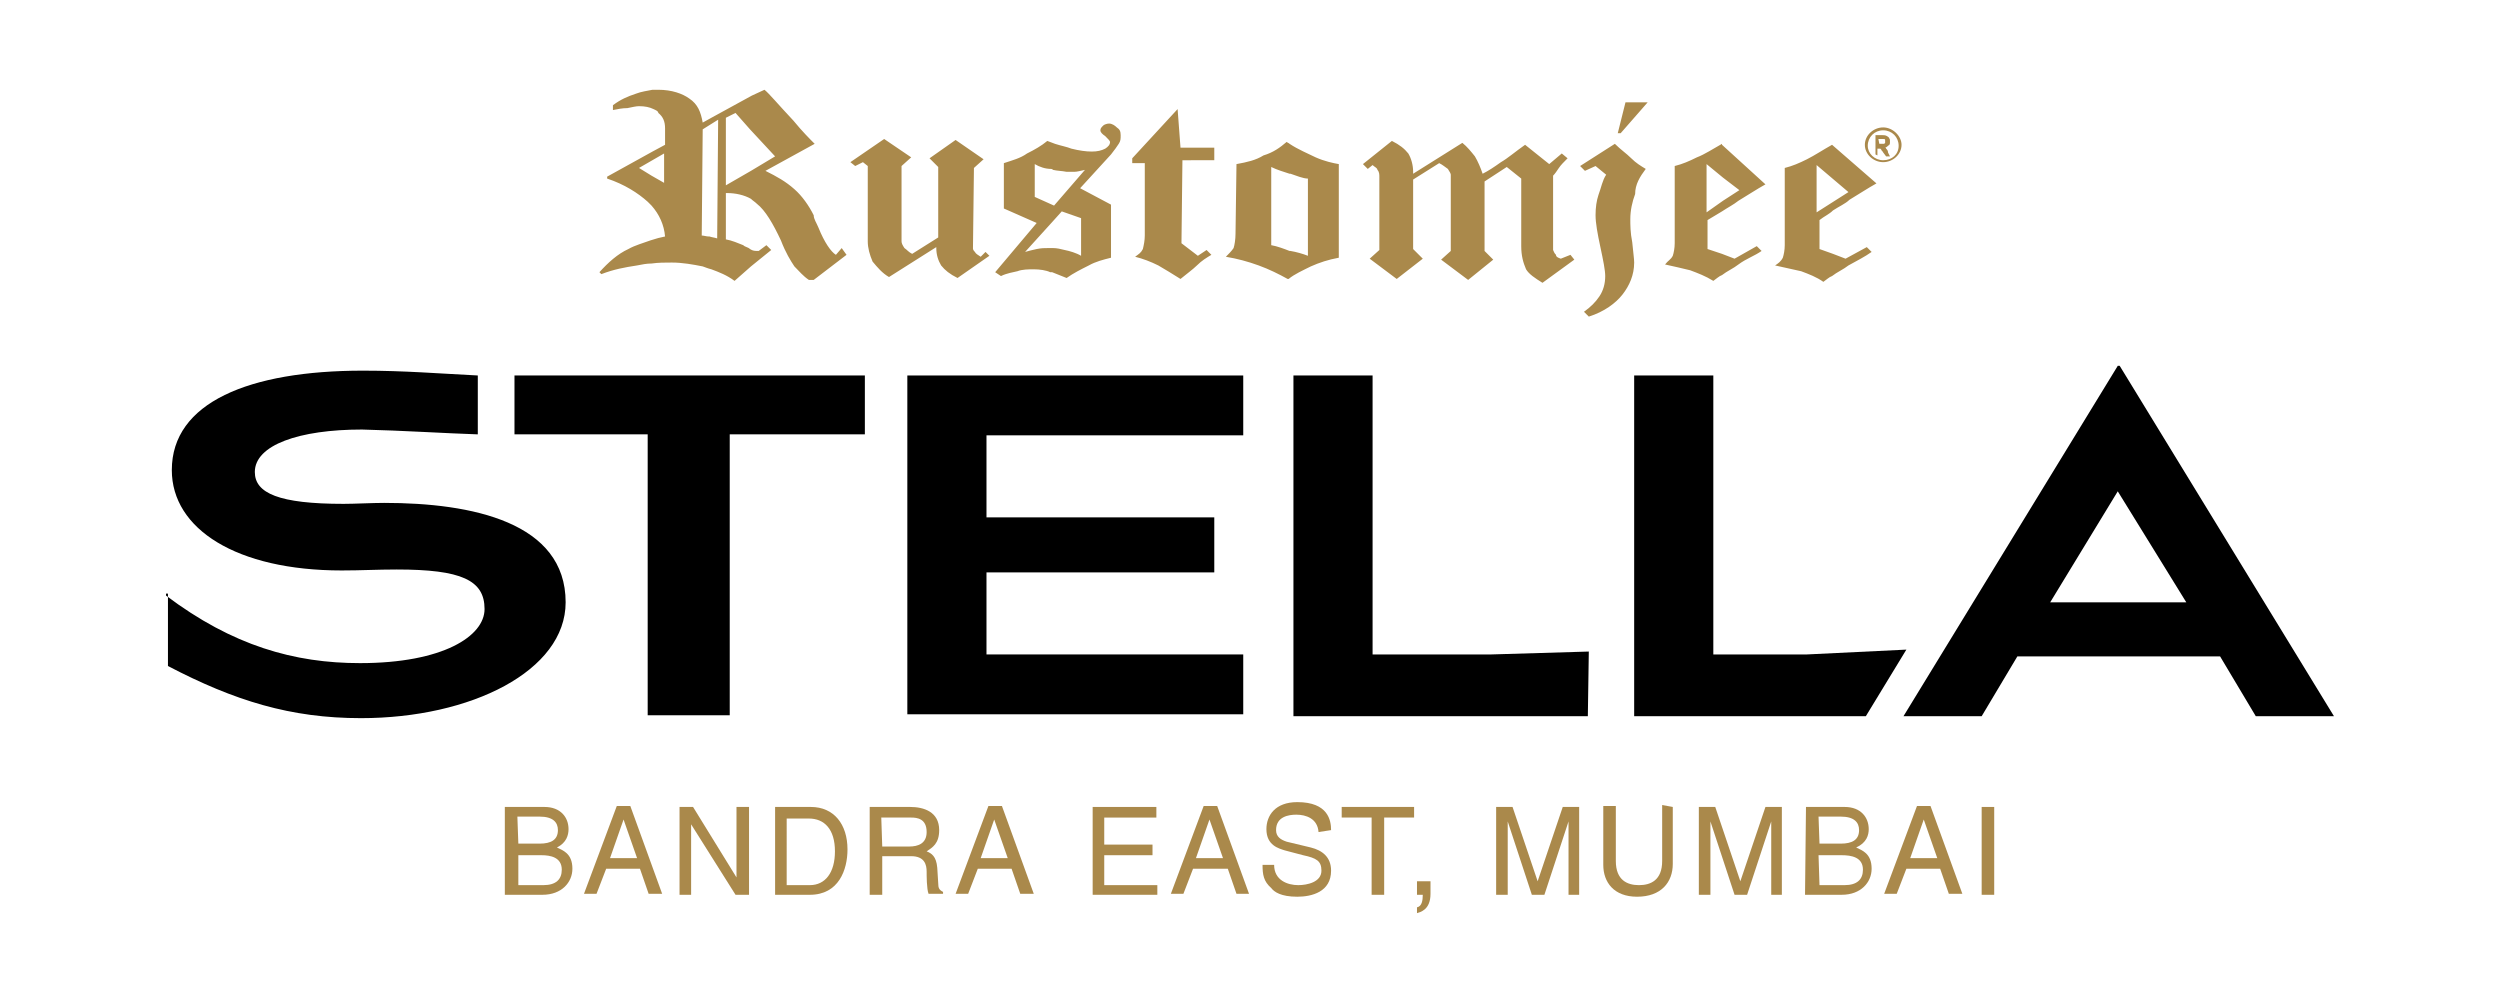
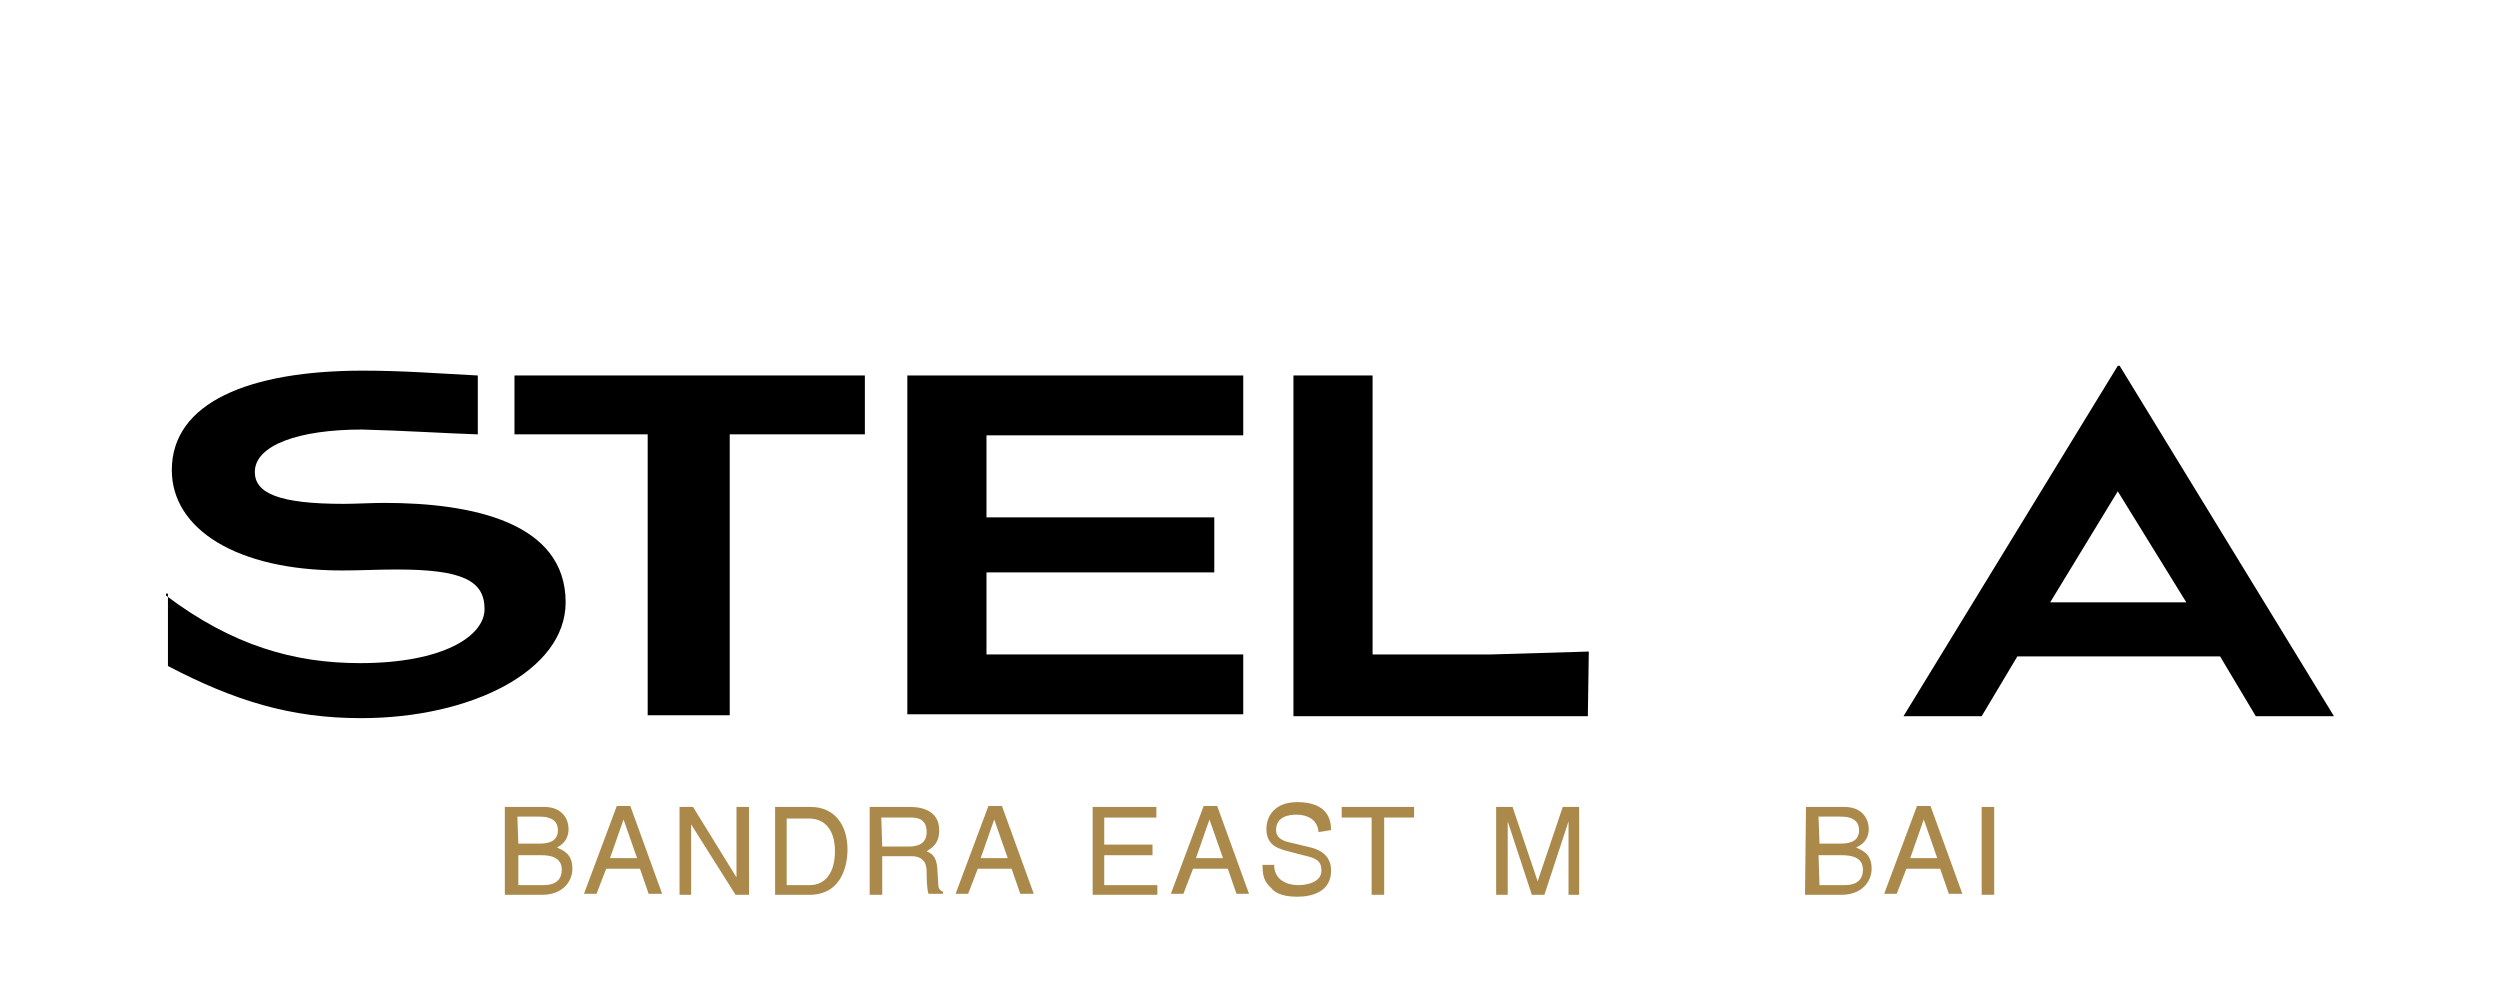
<svg xmlns="http://www.w3.org/2000/svg" version="1.1" id="Layer_1" x="0px" y="0px" viewBox="0 0 259 104" style="enable-background:new 0 0 259 104;" xml:space="preserve">
  <style type="text/css">
	.st0{fill:#AA894B;}
</style>
  <g>
-     <path class="st0" d="M125.8,16.8v-1.5h-3.5l-0.3-4l-4.7,5.1v0.5h1.3v7.5c0,0.5-0.1,1-0.2,1.4c-0.2,0.4-0.4,0.5-0.8,0.8   c0.8,0.2,1.6,0.5,2.4,0.9c0.7,0.4,1.5,0.9,2.3,1.4c0.6-0.5,1.3-1,1.7-1.4c0.5-0.5,1-0.8,1.5-1.1l-0.5-0.5l-0.9,0.6l-1.7-1.3   l0.1-8.6H125.8z M115.7,13.2c-0.2-0.2-0.5-0.4-0.8-0.4c-0.2,0-0.5,0.1-0.6,0.2c-0.2,0.2-0.3,0.3-0.3,0.5c0,0.2,0.2,0.4,0.5,0.6   c0.3,0.3,0.5,0.5,0.5,0.6c0,0.3-0.2,0.5-0.5,0.7c-0.4,0.2-0.8,0.3-1.4,0.3c-0.6,0-1.3-0.1-2.1-0.3c-0.5-0.2-1.1-0.3-1.7-0.5   c-0.3-0.1-0.5-0.2-0.8-0.3c-0.6,0.5-1.3,0.9-2.1,1.3c-0.7,0.5-1.5,0.7-2.4,1v4.7l3.4,1.5l-4.3,5.1l0.6,0.4c0.6-0.3,1.3-0.4,1.7-0.5   c0.5-0.2,1.2-0.2,1.7-0.2c0.6,0,1.3,0.1,1.7,0.3c0.1,0,0.1,0,0.2,0c0.5,0.2,1,0.4,1.5,0.6c0.7-0.5,1.5-0.9,2.3-1.3   c0.7-0.4,1.5-0.6,2.3-0.8v-5.5l-3.2-1.7l3.2-3.5c0.4-0.5,0.6-0.8,0.8-1.1c0.2-0.3,0.2-0.5,0.2-0.9S116,13.4,115.7,13.2z M112,22.6   v3.9c-0.5-0.3-1.2-0.5-1.7-0.6c-0.4-0.1-0.8-0.2-1.2-0.2h-0.5c-0.4,0-0.7,0-1.2,0.1c-0.5,0.1-0.8,0.2-1.2,0.3l2.9-3.2l0.9-1   L112,22.6z M109.2,21.3l-2-0.9V17c0.5,0.3,1.1,0.5,1.7,0.5c0.1,0,0.2,0.1,0.2,0.1c0.4,0.1,0.9,0.1,1.4,0.2h0.8   c0.3,0,0.6-0.1,1.1-0.2L109.2,21.3z M136.3,16.3c-0.8-0.4-1.8-0.8-2.7-1.4c-0.1-0.1-0.2-0.1-0.3-0.2c-0.7,0.6-1.4,1.1-2.4,1.4   c-0.8,0.5-1.7,0.7-2.8,0.9l-0.1,7.2c0,0.6-0.1,1.2-0.2,1.5c-0.2,0.3-0.5,0.6-0.8,0.9c1.2,0.2,2.3,0.5,3.4,0.9   c1.1,0.4,2.1,0.9,3,1.4h0.1c0.6-0.5,1.5-0.9,2.3-1.3c0.9-0.4,1.8-0.7,2.9-0.9V17C138.1,16.9,137.2,16.7,136.3,16.3z M135.5,26.5   c-0.5-0.2-1.2-0.4-1.8-0.5h-0.1c-0.5-0.2-1.3-0.5-1.9-0.6v-8.1c0.6,0.3,1.3,0.5,1.9,0.7h0.1c0.6,0.2,1.3,0.5,1.8,0.5V26.5z    M168.4,10.6l-0.8,3.2h0.3l2.8-3.2H168.4z M170.5,17.5c-0.5-0.3-1-0.6-1.5-1.1c-0.5-0.5-1.1-0.9-1.7-1.5l-3.6,2.3l0.5,0.5l1.1-0.5   l1.1,0.9c-0.4,0.6-0.5,1.3-0.8,2.1c-0.2,0.6-0.3,1.3-0.3,2.1c0,0.8,0.2,1.9,0.5,3.3c0.3,1.4,0.5,2.4,0.5,3c0,0.8-0.2,1.5-0.6,2.1   c-0.4,0.6-0.9,1.1-1.6,1.6l0.5,0.5c1.6-0.5,2.8-1.4,3.5-2.3c0.7-0.9,1.2-2,1.2-3.3c0-0.4-0.1-1-0.2-2.1c-0.2-1-0.2-1.8-0.2-2.4   c0-0.9,0.2-1.8,0.5-2.6C169.4,19.1,169.9,18.3,170.5,17.5z M191.2,26.8l-1.3-0.5l-1.4-0.5v-3c0.5-0.4,1-0.6,1.4-1   c0.6-0.4,1.3-0.7,1.7-1.1c1-0.6,1.9-1.2,2.8-1.7l-4.6-4c-0.9,0.5-1.8,1.1-2.6,1.5c-0.8,0.4-1.5,0.7-2.3,0.9v8c0,0.5-0.1,1-0.2,1.3   c-0.2,0.4-0.5,0.6-0.8,0.8c0.9,0.2,1.8,0.4,2.7,0.6c0.8,0.3,1.6,0.6,2.3,1.1c0.3-0.2,0.6-0.5,0.9-0.6c0.5-0.4,1.2-0.7,1.7-1.1   c0.9-0.5,1.7-0.9,2.4-1.4l-0.5-0.5L191.2,26.8z M188.2,17.1l3.3,2.8l-3.3,2.1V17.1z M179.7,26.8l-1.3-0.5l-1.5-0.5v-3   c0.5-0.3,1-0.6,1.5-0.9c0.6-0.4,1.2-0.7,1.7-1.1c1-0.6,1.9-1.2,2.8-1.7l-4.5-4.1v-0.1c-0.9,0.5-1.8,1.1-2.6,1.4   c-0.8,0.4-1.5,0.7-2.3,0.9v8c0,0.5-0.1,1-0.2,1.3c-0.2,0.4-0.5,0.5-0.8,0.9c0.9,0.2,1.8,0.4,2.6,0.6c0.8,0.3,1.6,0.6,2.4,1.1   c0.3-0.2,0.6-0.5,0.9-0.6c0.5-0.4,1.2-0.7,1.7-1.1c0.8-0.6,1.7-0.9,2.4-1.4l-0.5-0.5L179.7,26.8z M176.8,17l1.7,1.4l1.7,1.3   l-1.7,1.1l-1.7,1.2V17z M87.2,25.7l-0.6,0.7c-0.5-0.3-1.2-1.3-1.8-2.8c-0.2-0.5-0.5-0.9-0.5-1.3c-0.5-1-1.2-2-2-2.7   c-0.9-0.8-1.8-1.3-3-1.9l5.1-2.8c-0.5-0.5-1.3-1.3-2.2-2.4c-1.6-1.7-2.5-2.8-3-3.2l-1.3,0.6l-4.2,2.3l-0.9,0.5   c-0.2-1.1-0.5-1.9-1.4-2.5c-0.7-0.5-1.8-0.9-3.2-0.9h-0.6c-0.5,0.1-1.2,0.2-1.7,0.4c-0.9,0.3-1.6,0.6-2.4,1.2v0.5   c0.5-0.1,1-0.2,1.5-0.2c0.5-0.1,0.9-0.2,1.2-0.2c0.6,0,1.1,0.1,1.5,0.3c0.2,0.1,0.5,0.2,0.5,0.4c0.5,0.4,0.7,0.9,0.7,1.6v1.7   l-1.3,0.7l-4.7,2.6v0.2c1.8,0.6,3.2,1.5,4.2,2.4c0.2,0.2,0.2,0.2,0.4,0.4c0.8,0.9,1.3,2,1.4,3.2c-0.5,0.1-0.9,0.2-1.5,0.4   c-0.8,0.3-1.6,0.5-2.3,0.9c-1.1,0.5-2.1,1.4-3,2.4l0.2,0.2c1.3-0.5,2.4-0.7,3.7-0.9c0.5-0.1,1-0.2,1.5-0.2c0.7-0.1,1.4-0.1,2.1-0.1   c1.1,0,2.2,0.2,3.2,0.4c0.3,0.1,0.5,0.2,0.9,0.3c0.8,0.3,1.6,0.6,2.4,1.2l1.7-1.5l2.1-1.7l-0.5-0.5l-0.8,0.6   C78.2,26,78,26,77.7,25.8c-0.2-0.2-0.5-0.2-0.7-0.4c-0.5-0.2-1.2-0.5-1.8-0.6V20h0.1c0.9,0,1.8,0.2,2.5,0.6   c0.2,0.2,0.4,0.3,0.6,0.5c0.9,0.7,1.7,2.1,2.5,3.8c0.5,1.3,1,2.1,1.4,2.7c0.5,0.5,0.9,1,1.5,1.4h0.5l3.4-2.6L87.2,25.7z M68.9,19   L68.9,19l-1.4-0.8l-1.3-0.8l2.6-1.5V19z M74.3,24.7c-0.3-0.1-0.5-0.1-0.8-0.2h-0.1c-0.2,0-0.5-0.1-0.7-0.1l0.1-11l0.8-0.5l0.8-0.5   L74.3,24.7z M77.8,17.7l-2.6,1.5v-7l1-0.5l1.5,1.7l2.6,2.8L77.8,17.7z M102.1,26.1l-0.5,0.5c-0.3-0.2-0.5-0.3-0.6-0.5   c-0.2-0.2-0.2-0.3-0.2-0.4l0.1-8.3l1-0.9L99,14.5l-2.7,1.9l0.9,0.9v7.3l-2.7,1.7c-0.4-0.2-0.5-0.4-0.8-0.6   c-0.2-0.3-0.3-0.5-0.3-0.7v-7.8l1-0.9l-2.8-1.9l-3.5,2.4l0.5,0.4l0.8-0.4l0.5,0.4V25c0,0.7,0.2,1.4,0.5,2.1c0.5,0.6,1,1.2,1.7,1.6   l4.9-3.1v0.1c0,0.7,0.2,1.3,0.5,1.8c0.4,0.5,0.9,0.9,1.7,1.3l3.3-2.3L102.1,26.1z M162.7,26.4l-1,0.4c-0.3-0.1-0.5-0.2-0.5-0.4   c-0.2-0.2-0.2-0.3-0.3-0.5v-7.7c0.2-0.2,0.4-0.5,0.6-0.8s0.5-0.6,0.9-1l-0.6-0.5l-1.3,1.1l-2.5-2c-1,0.7-1.8,1.4-2.5,1.8   c-0.7,0.5-1.3,0.9-1.9,1.2c-0.2-0.6-0.5-1.3-0.8-1.8c-0.4-0.5-0.8-1-1.3-1.4l-5.1,3.2v-0.2c0-0.7-0.2-1.4-0.5-1.9   c-0.4-0.5-0.9-0.9-1.7-1.3l-3,2.4l0.5,0.5l0.5-0.4c0.2,0.2,0.5,0.3,0.5,0.5c0.2,0.2,0.2,0.5,0.2,0.7v7.6l-1,0.9l2.8,2.1l2.7-2.1   l-1-1v-7.2l2.7-1.7c0.4,0.2,0.6,0.4,0.9,0.6c0.2,0.3,0.3,0.5,0.3,0.6V26l-1,0.9l2.8,2.1l2.6-2.1l-0.9-0.9v-7.2l2.3-1.5l1.5,1.2v7   c0,1,0.2,1.7,0.5,2.4c0.3,0.5,0.9,0.9,1.7,1.4l3.3-2.4L162.7,26.4z M195.4,15.4c0-0.1-0.1-0.1-0.2-0.2c0.2,0,0.3-0.1,0.4-0.2   c0.2-0.1,0.2-0.2,0.2-0.4c0-0.1,0-0.2-0.1-0.3c0-0.1-0.1-0.1-0.2-0.2c-0.2-0.1-0.3-0.1-0.5-0.1h-0.7V16l0.2,0.1v-0.7h0.1   c0.1,0,0.1,0,0.2,0l0.1,0.1c0,0.1,0.1,0.1,0.2,0.3l0.3,0.4h0.4l-0.2-0.4C195.6,15.6,195.5,15.5,195.4,15.4z M195,14.9h-0.3   l-0.1-0.5h0.3c0.1,0,0.3,0,0.3,0c0.1,0,0.2,0,0.2,0.1c0,0.1,0,0.1,0,0.2c0,0.1,0,0.2,0,0.2l-0.1,0.1   C195.2,14.9,195.2,14.9,195,14.9z M195.4,15.4c0-0.1-0.1-0.1-0.2-0.2c0.2,0,0.3-0.1,0.4-0.2c0.2-0.1,0.2-0.2,0.2-0.4   c0-0.1,0-0.2-0.1-0.3c0-0.1-0.1-0.1-0.2-0.2c-0.2-0.1-0.3-0.1-0.5-0.1h-0.7V16l0.2,0.1v-0.7h0.1c0.1,0,0.1,0,0.2,0l0.1,0.1   c0,0.1,0.1,0.1,0.2,0.3l0.3,0.4h0.4l-0.2-0.4C195.6,15.6,195.5,15.5,195.4,15.4z M195,14.9h-0.3l-0.1-0.5h0.3c0.1,0,0.3,0,0.3,0   c0.1,0,0.2,0,0.2,0.1c0,0.1,0,0.1,0,0.2c0,0.1,0,0.2,0,0.2l-0.1,0.1C195.2,14.9,195.2,14.9,195,14.9z M195.1,13.2   c-1,0-1.9,0.8-1.9,1.8c0,1,0.9,1.8,1.9,1.8c1,0,1.9-0.8,1.9-1.8C197,14.1,196.1,13.2,195.1,13.2z M195.1,16.6   c-0.9,0-1.6-0.7-1.6-1.5c0-0.9,0.7-1.6,1.6-1.6c0.9,0,1.6,0.7,1.6,1.6C196.7,16,196,16.6,195.1,16.6z M195.8,14.7   c0-0.1,0-0.2-0.1-0.3c0-0.1-0.1-0.1-0.2-0.2c-0.2-0.1-0.3-0.1-0.5-0.1h-0.7V16l0.2,0.1v-0.7h0.1c0.1,0,0.1,0,0.2,0l0.1,0.1   c0,0.1,0.1,0.1,0.2,0.3l0.3,0.4h0.4l-0.2-0.4c0-0.1-0.1-0.2-0.2-0.3c0-0.1-0.1-0.1-0.2-0.2c0.2,0,0.3-0.1,0.4-0.2   C195.8,15,195.8,14.9,195.8,14.7z M195.3,14.6c0,0.1,0,0.2,0,0.2l-0.1,0.1c0,0-0.1,0-0.3,0h-0.3l-0.1-0.5h0.3c0.1,0,0.3,0,0.3,0   c0.1,0,0.2,0,0.2,0.1C195.3,14.5,195.3,14.5,195.3,14.6z" />
    <g>
      <g>
        <path class="st0" d="M52.4,83.6h4c1.7,0,2.5,1.1,2.5,2.3c0,0.6-0.2,1.4-1.2,1.9c0.6,0.3,1.6,0.6,1.6,2.2c0,1.4-1.1,2.7-3.1,2.7     h-3.9V83.6z M53.7,87.4h2.2c1.2,0,1.9-0.4,1.9-1.4c0-0.8-0.5-1.4-1.9-1.4h-2.3L53.7,87.4L53.7,87.4z M53.7,91.7h2.6     c1.3,0,1.9-0.6,1.9-1.6c0-1.3-1.2-1.5-2.1-1.5h-2.4V91.7z" />
        <path class="st0" d="M62.8,90l-1,2.6h-1.3l3.4-9.1h1.4l3.3,9.1h-1.4L66.3,90H62.8z M66,88.9l-1.4-4l0,0l-1.4,4H66z" />
        <path class="st0" d="M76.4,83.6h1.2v9.1h-1.4l-4.6-7.3l0,0v7.3h-1.2v-9.1h1.4l4.5,7.3l0,0V83.6z" />
        <path class="st0" d="M80.3,83.6H84c2.4,0,3.8,1.8,3.8,4.4c0,2.1-0.9,4.7-3.9,4.7h-3.6C80.3,92.7,80.3,83.6,80.3,83.6z M81.5,91.7     h2.4c1.6,0,2.6-1.3,2.6-3.5c0-2.3-1.1-3.4-2.7-3.4h-2.3V91.7L81.5,91.7z" />
        <path class="st0" d="M91.4,92.7h-1.3v-9.1h4.2c1.4,0,3,0.5,3,2.4c0,1.4-0.7,1.8-1.3,2.2c0.5,0.2,1,0.5,1.1,1.7l0.1,1.6     c0,0.5,0.1,0.7,0.5,0.9v0.2h-1.5c-0.2-0.5-0.2-1.9-0.2-2.3c0-0.7-0.2-1.6-1.6-1.6h-3L91.4,92.7L91.4,92.7z M91.4,87.7h2.8     c0.9,0,1.8-0.3,1.8-1.5c0-1.4-1-1.5-1.6-1.5h-3.1L91.4,87.7L91.4,87.7z" />
        <path class="st0" d="M101.3,90l-1,2.6H99l3.4-9.1h1.4l3.3,9.1h-1.4l-0.9-2.6H101.3z M104.4,88.9l-1.4-4l0,0l-1.4,4H104.4z" />
        <path class="st0" d="M119.9,92.7h-6.7v-9.1h6.6v1.1h-5.4v2.8h5v1.1h-5v3.1h5.5L119.9,92.7L119.9,92.7z" />
        <path class="st0" d="M123.6,90l-1,2.6h-1.3l3.4-9.1h1.4l3.3,9.1h-1.3l-0.9-2.6H123.6z M126.7,88.9l-1.4-4l0,0l-1.4,4H126.7z" />
        <path class="st0" d="M136.6,86.2c-0.1-1.4-1.3-1.8-2.3-1.8c-0.8,0-2.1,0.2-2.1,1.6c0,0.7,0.5,1,1.1,1.2l2.5,0.6     c1.2,0.3,2.1,1,2.1,2.4c0,2.2-2,2.7-3.5,2.7c-1.7,0-2.4-0.5-2.7-0.9c-0.8-0.7-0.9-1.4-0.9-2.4h1.2c0,1.6,1.4,2.1,2.5,2.1     c0.9,0,2.4-0.3,2.4-1.5c0-1-0.5-1.3-1.9-1.6l-1.9-0.5c-0.6-0.2-1.9-0.5-1.9-2.2c0-1.4,0.9-2.8,3.2-2.8c3.2,0,3.5,1.9,3.5,2.9     L136.6,86.2L136.6,86.2z" />
        <path class="st0" d="M139.1,83.6h7.4v1.1h-3.1v8h-1.3v-8h-3.1V83.6L139.1,83.6z" />
-         <path class="st0" d="M146.8,91.3h1.4v1.3c0,1.7-1.1,1.9-1.4,2V94c0.5-0.1,0.6-0.7,0.6-1.3h-0.6V91.3z" />
        <path class="st0" d="M162.5,92.7v-5.3c0-0.3,0-1.4,0-2.3l0,0l-2.5,7.6h-1.3l-2.5-7.6l0,0c0,0.8,0,2,0,2.3v5.3H155v-9.1h1.7     l2.6,7.7l0,0l2.6-7.7h1.7v9.1L162.5,92.7L162.5,92.7z" />
-         <path class="st0" d="M173.3,83.6v5.9c0,1.9-1.2,3.4-3.7,3.4c-2.4,0-3.5-1.5-3.5-3.3v-6.1h1.3v5.7c0,2,1.2,2.5,2.4,2.5     c1.2,0,2.4-0.5,2.4-2.5v-5.8L173.3,83.6L173.3,83.6z" />
-         <path class="st0" d="M183.5,92.7v-5.3c0-0.3,0-1.4,0-2.3l0,0l-2.5,7.6h-1.3l-2.5-7.6l0,0c0,0.8,0,2,0,2.3v5.3H176v-9.1h1.7     l2.6,7.7l0,0l2.6-7.7h1.7v9.1L183.5,92.7L183.5,92.7z" />
        <path class="st0" d="M187.1,83.6h4c1.7,0,2.5,1.1,2.5,2.3c0,0.6-0.2,1.4-1.3,1.9c0.6,0.3,1.6,0.6,1.6,2.2c0,1.4-1.1,2.7-3.1,2.7     H187L187.1,83.6L187.1,83.6z M188.5,87.4h2.2c1.2,0,1.9-0.4,1.9-1.4c0-0.8-0.5-1.4-1.9-1.4h-2.3L188.5,87.4L188.5,87.4z      M188.5,91.7h2.6c1.3,0,1.9-0.6,1.9-1.6c0-1.3-1.2-1.5-2.2-1.5h-2.4L188.5,91.7L188.5,91.7z" />
        <path class="st0" d="M197.5,90l-1,2.6h-1.3l3.4-9.1h1.4l3.3,9.1h-1.4L201,90H197.5z M200.7,88.9l-1.4-4l0,0l-1.4,4H200.7z" />
        <path class="st0" d="M206.6,92.7h-1.3v-9.1h1.3V92.7z" />
      </g>
    </g>
    <g>
      <path d="M17.2,61.7c6.9,5.2,13.3,7,20.1,7c8.6,0,12.9-2.8,12.9-5.6c0-3-2.4-4.1-9.1-4.1c-2,0-3.7,0.1-5.7,0.1    c-10.9,0-17.6-4.3-17.6-10.4c0-7,8-10.3,19.8-10.3c4.3,0,7.9,0.3,11.9,0.5V45c-3.2-0.1-7.8-0.4-12-0.5c-6.5,0-11.1,1.6-11.1,4.4    c0,2.2,2.5,3.3,9.2,3.3c1.1,0,3-0.1,4.2-0.1c9.1,0,18.8,2,18.8,10.3c0,7.1-9.8,12-21.2,12c-7.3,0-13.1-1.8-20-5.4v-7.5H17.2z" />
      <path d="M53.3,38.9h36.3V45H75.6v29.1h-8.5V45H53.3V38.9z" />
      <path d="M94,38.9h34.8v6.2h-26.6v8.5h23.6v5.7h-23.6v8.5h26.6v6.2H94L94,38.9L94,38.9z" />
      <path d="M134.1,38.9h8.1v28.9h12.3l10.1-0.3l-0.1,6.7h-30.5V38.9z" />
-       <path d="M169.4,38.9h8.1v28.9h9.7l10.3-0.5l-4.2,6.9h-24V38.9z" />
      <path d="M219.4,37.9h0.2l22.2,36.3h-8.1l-3.7-6.2H209l-3.7,6.2h-8.1L219.4,37.9z M212.4,62.4h14.1l-7.1-11.5L212.4,62.4z" />
    </g>
  </g>
</svg>